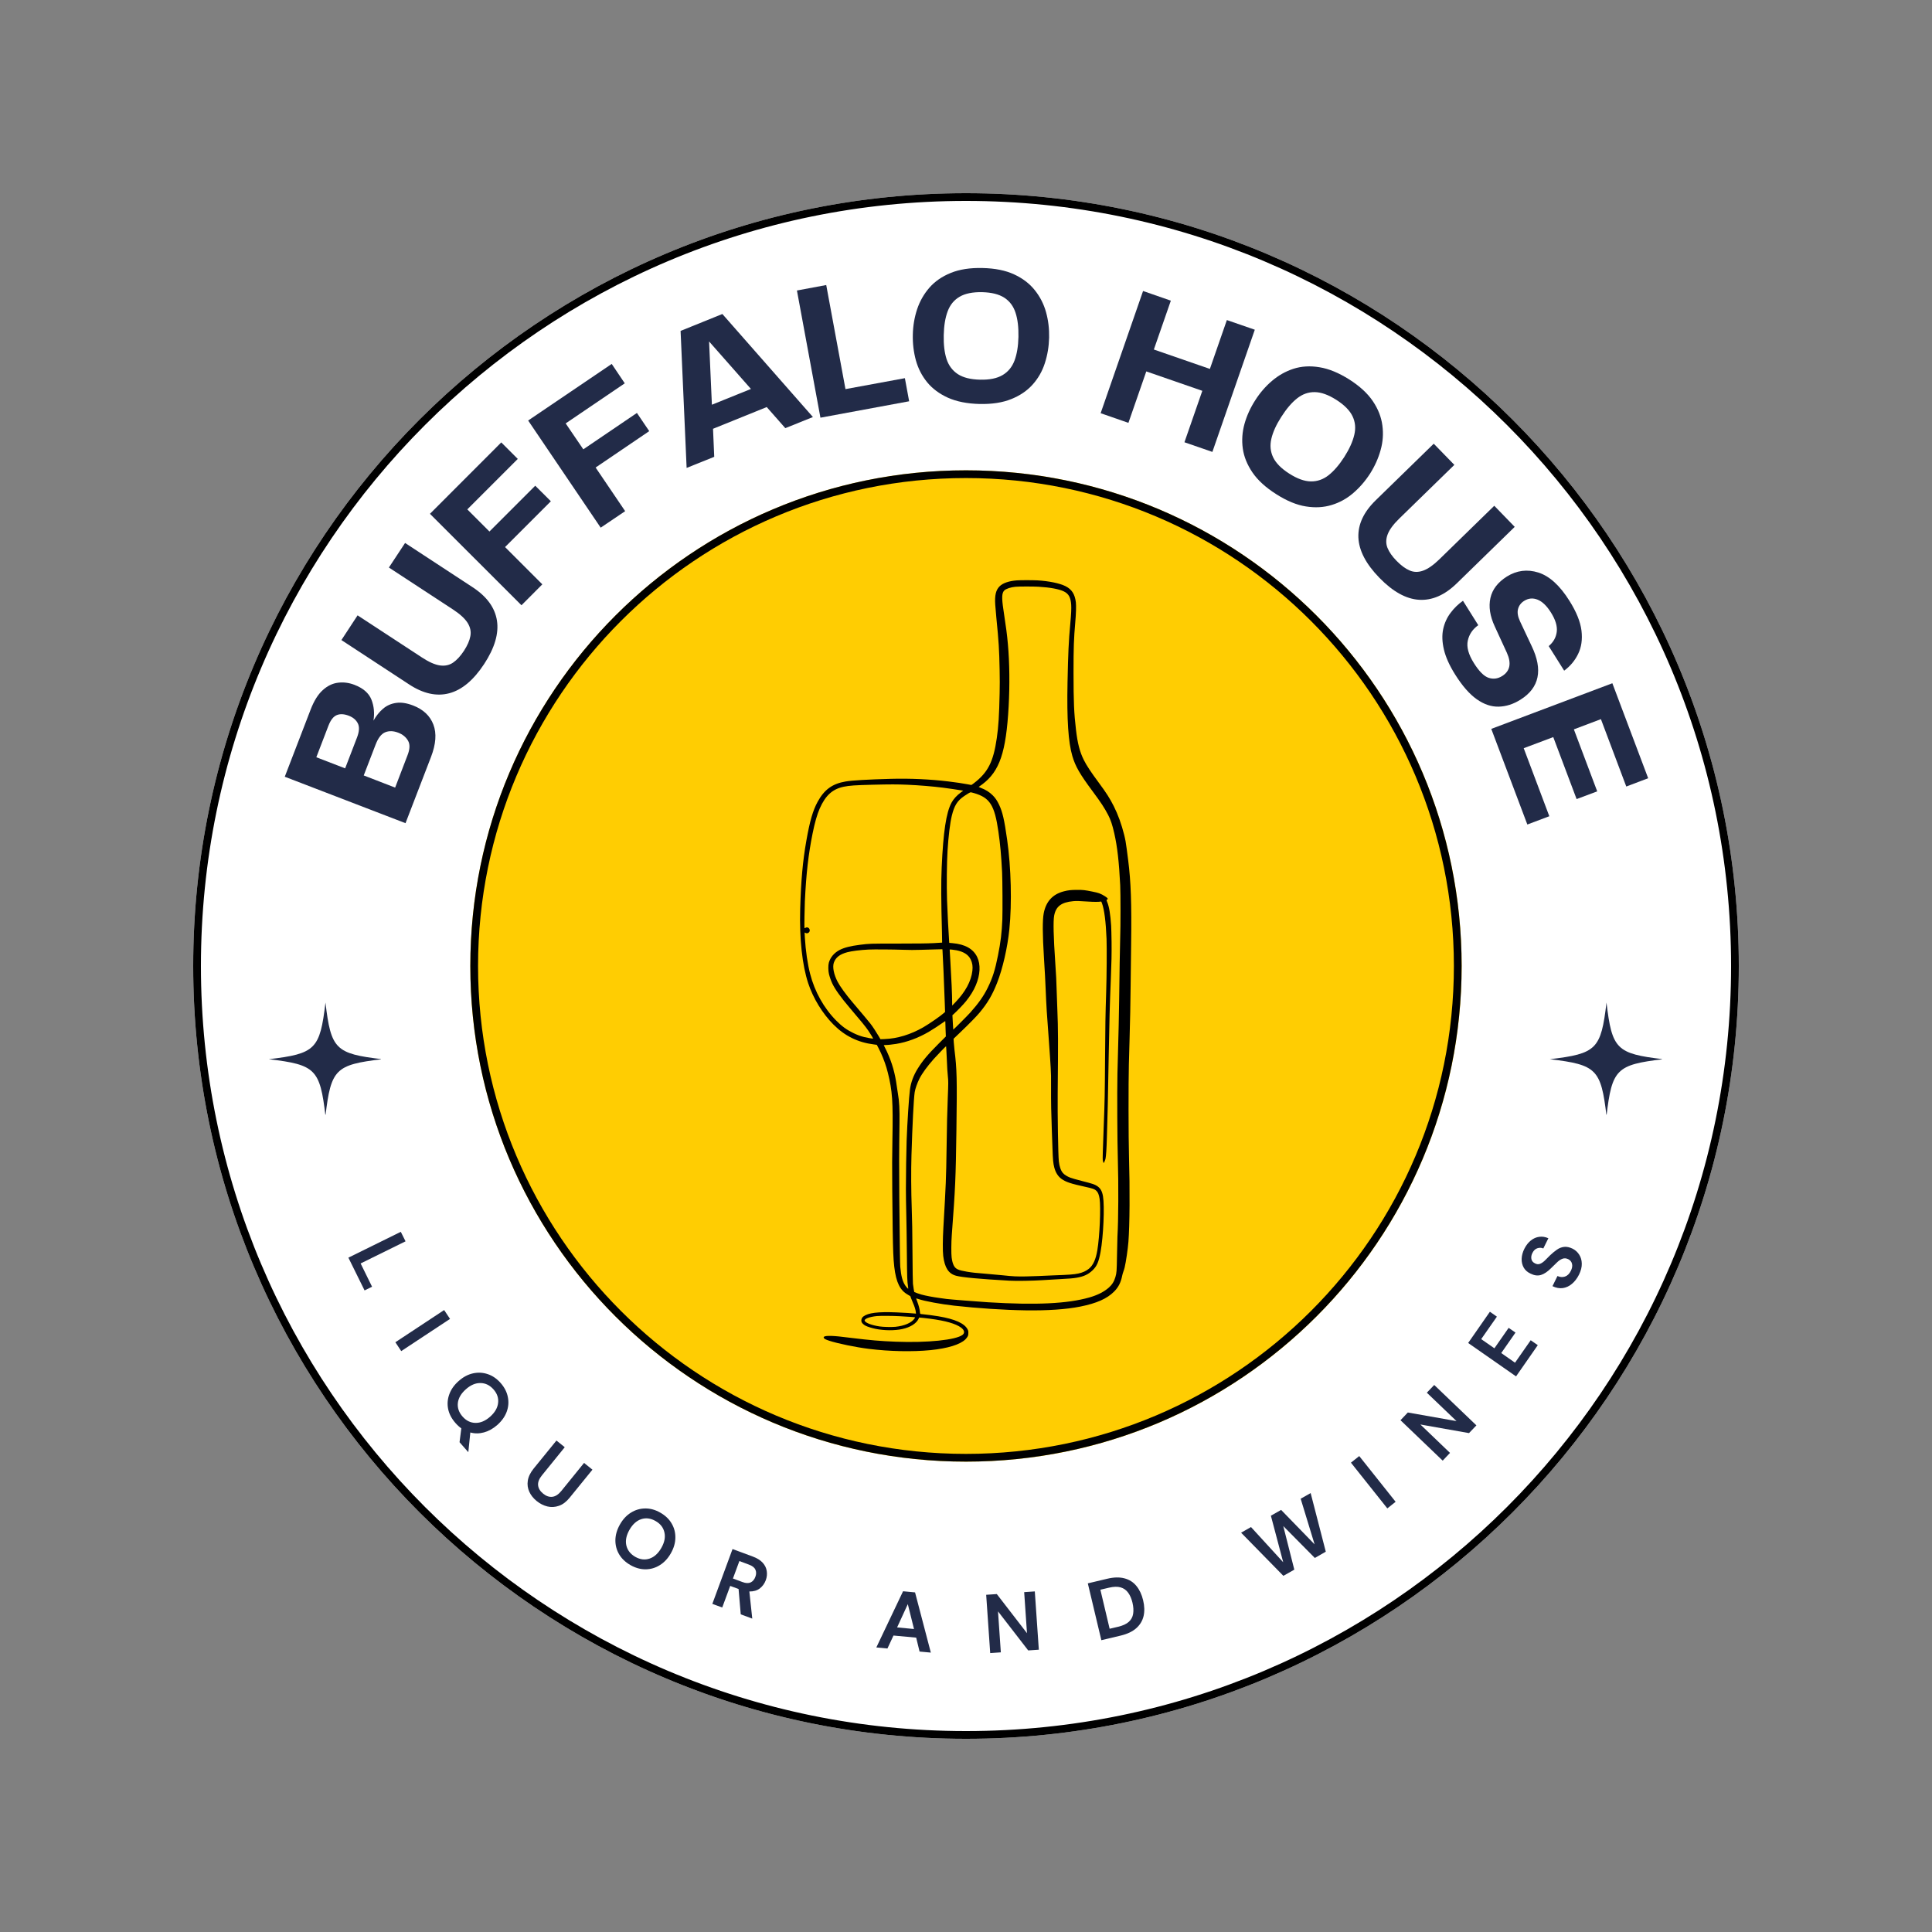
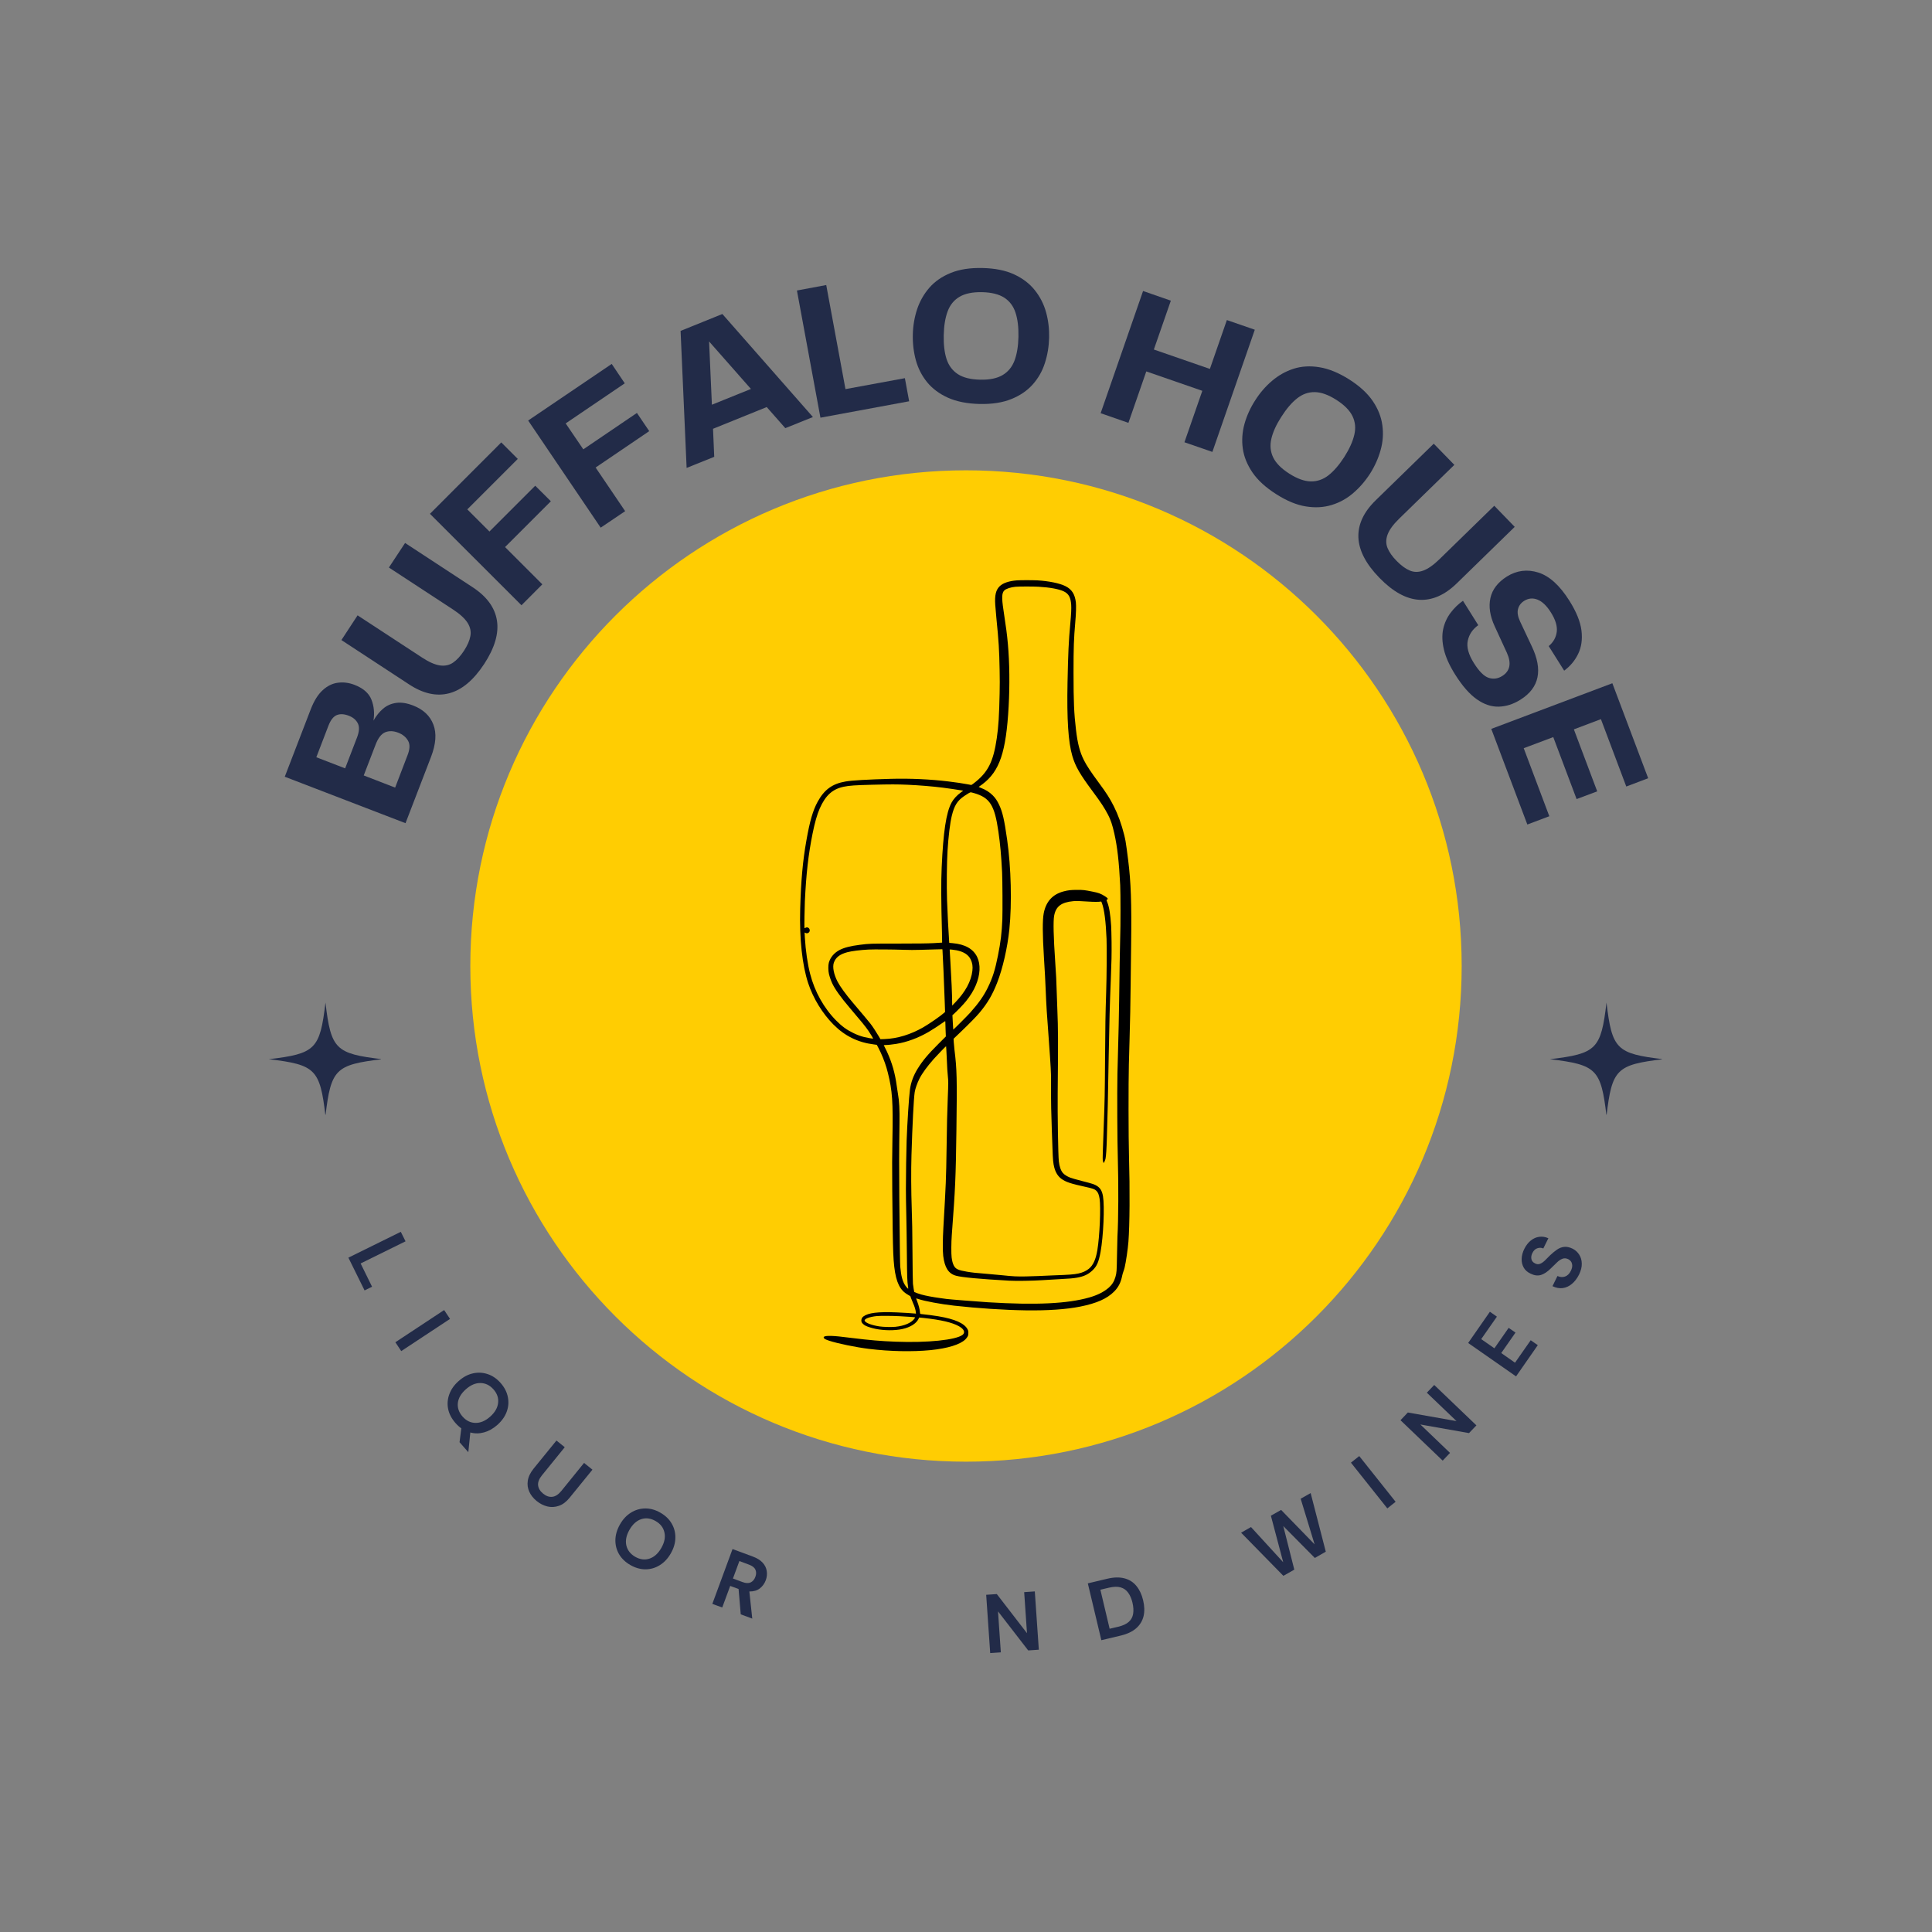
<svg xmlns="http://www.w3.org/2000/svg" version="1.0" preserveAspectRatio="xMidYMid meet" height="500" viewBox="0 0 375 375" zoomAndPan="magnify" width="500">
  <rect x="0" y="0" width="375" height="375" fill="#808080" stroke="none" />
  <defs>
    <g />
    <clipPath id="55b389d560">
-       <path clip-rule="nonzero" d="M 37.5 37.5 L 337.5 37.5 L 337.5 337.5 L 37.5 337.5 Z M 37.5 37.5" />
-     </clipPath>
+       </clipPath>
    <clipPath id="7db06dc75d">
      <path clip-rule="nonzero" d="M 187.5 37.5 C 104.656 37.5 37.5 104.656 37.5 187.5 C 37.5 270.344 104.656 337.5 187.5 337.5 C 270.344 337.5 337.5 270.344 337.5 187.5 C 337.5 104.656 270.344 37.5 187.5 37.5 Z M 187.5 37.5" />
    </clipPath>
    <clipPath id="170cd79847">
      <path clip-rule="nonzero" d="M 91.289 91.289 L 283.711 91.289 L 283.711 283.711 L 91.289 283.711 Z M 91.289 91.289" />
    </clipPath>
    <clipPath id="bfec5563b2">
      <path clip-rule="nonzero" d="M 187.5 91.289 C 134.363 91.289 91.289 134.363 91.289 187.5 C 91.289 240.637 134.363 283.711 187.5 283.711 C 240.637 283.711 283.711 240.637 283.711 187.5 C 283.711 134.363 240.637 91.289 187.5 91.289 Z M 187.5 91.289" />
    </clipPath>
    <clipPath id="6b2baab7e4">
      <path clip-rule="nonzero" d="M 91.289 91.289 L 283.699 91.289 L 283.699 283.699 L 91.289 283.699 Z M 91.289 91.289" />
    </clipPath>
    <clipPath id="f06e9cdd62">
      <path clip-rule="nonzero" d="M 187.496 91.289 C 134.363 91.289 91.289 134.363 91.289 187.496 C 91.289 240.629 134.363 283.699 187.496 283.699 C 240.629 283.699 283.699 240.629 283.699 187.496 C 283.699 134.363 240.629 91.289 187.496 91.289 Z M 187.496 91.289" />
    </clipPath>
    <clipPath id="44c801cc81">
      <path clip-rule="nonzero" d="M 52.18 194.598 L 73.93 194.598 L 73.93 216.348 L 52.18 216.348 Z M 52.18 194.598" />
    </clipPath>
    <clipPath id="72c2503277">
      <path clip-rule="nonzero" d="M 300.828 194.598 L 322.578 194.598 L 322.578 216.348 L 300.828 216.348 Z M 300.828 194.598" />
    </clipPath>
    <clipPath id="3135541fb5">
      <path clip-rule="nonzero" d="M 155.156 112.5 L 219.656 112.5 L 219.656 262.5 L 155.156 262.5 Z M 155.156 112.5" />
    </clipPath>
  </defs>
  <g clip-path="url(#55b389d560)">
    <g clip-path="url(#7db06dc75d)">
      <path fill-rule="nonzero" fill-opacity="1" d="M 37.5 37.5 L 337.5 37.5 L 337.5 337.5 L 37.5 337.5 Z M 37.5 37.5" fill="#ffffff" />
      <path stroke-miterlimit="4" stroke-opacity="1" stroke-width="4" stroke="#000000" d="M 200 0 C 89.542 0 -0 89.542 -0 200 C -0 310.458 89.542 400 200 400 C 310.458 400 400 310.458 400 200 C 400 89.542 310.458 0 200 0 Z M 200 0" stroke-linejoin="miter" fill="none" transform="matrix(0.75, 0, 0, 0.75, 37.5, 37.5)" stroke-linecap="butt" />
    </g>
  </g>
  <g clip-path="url(#170cd79847)">
    <g clip-path="url(#bfec5563b2)">
      <path fill-rule="nonzero" fill-opacity="1" d="M 91.289 91.289 L 283.711 91.289 L 283.711 283.711 L 91.289 283.711 Z M 91.289 91.289" fill="#ffcd02" />
    </g>
  </g>
  <g clip-path="url(#6b2baab7e4)">
    <g clip-path="url(#f06e9cdd62)">
-       <path stroke-miterlimit="4" stroke-opacity="1" stroke-width="4" stroke="#000000" d="M 128.274 -0.002 C 57.43 -0.002 -0.002 57.43 -0.002 128.274 C -0.002 199.117 57.43 256.544 128.274 256.544 C 199.117 256.544 256.544 199.117 256.544 128.274 C 256.544 57.43 199.117 -0.002 128.274 -0.002 Z M 128.274 -0.002" stroke-linejoin="miter" fill="none" transform="matrix(0.75, 0, 0, 0.75, 91.291, 91.291)" stroke-linecap="butt" />
-     </g>
+       </g>
  </g>
  <g clip-path="url(#44c801cc81)">
    <path fill-rule="nonzero" fill-opacity="1" d="M 63.172 194.598 C 62.102 203.652 61.234 204.52 52.18 205.59 C 52.199 205.594 52.219 205.594 52.238 205.598 C 61.238 206.664 62.105 207.551 63.172 216.582 C 64.246 207.531 65.113 206.66 74.164 205.59 C 65.113 204.52 64.246 203.652 63.172 194.598 Z M 63.172 194.598" fill="#222b48" />
  </g>
  <g clip-path="url(#72c2503277)">
    <path fill-rule="nonzero" fill-opacity="1" d="M 311.82 194.598 C 310.75 203.652 309.879 204.52 300.828 205.59 C 300.848 205.594 300.867 205.594 300.883 205.598 C 309.883 206.664 310.75 207.551 311.82 216.582 C 312.891 207.531 313.762 206.66 322.812 205.59 C 313.762 204.52 312.891 203.652 311.82 194.598 Z M 311.82 194.598" fill="#222b48" />
  </g>
  <g clip-path="url(#3135541fb5)">
    <path fill-rule="nonzero" fill-opacity="1" d="M 197.344 112.652 C 195.812 112.773 194.645 113.176 194.02 113.805 C 193.297 114.527 193.055 115.543 193.176 117.375 C 193.203 117.863 193.301 119 193.391 119.898 C 193.863 124.652 193.945 125.957 194.027 130.047 C 194.062 131.641 194.062 133.113 194.027 134.598 C 193.934 138.961 193.809 140.984 193.48 143.242 C 192.82 147.852 191.766 149.93 189.023 152.027 C 188.785 152.215 188.562 152.363 188.527 152.363 C 188.5 152.363 188.16 152.305 187.77 152.223 C 186.941 152.062 185.539 151.852 184.129 151.684 C 180.59 151.25 176.629 151.07 172.914 151.172 C 168.434 151.293 165.387 151.469 164.141 151.684 C 161.574 152.117 160.008 153.25 158.723 155.586 C 157.785 157.293 157.191 159.32 156.512 163.184 C 155.812 167.125 155.477 170.895 155.316 176.449 C 155.156 182.195 155.711 187.336 156.863 190.824 C 157.836 193.773 159.637 196.715 161.781 198.875 C 163.98 201.086 166.531 202.34 169.594 202.719 C 169.914 202.758 170.184 202.797 170.188 202.801 C 170.273 202.93 170.75 203.875 170.973 204.359 C 171.559 205.645 172.004 206.895 172.332 208.219 C 173.207 211.715 173.355 213.828 173.219 221.133 C 173.156 224.586 173.152 226.258 173.188 231.133 C 173.238 237.18 173.297 241.219 173.379 243.195 C 173.543 247.203 174.062 249.293 175.211 250.527 C 175.484 250.82 175.82 251.074 176.305 251.355 L 176.695 251.582 L 176.848 252.008 C 176.934 252.246 177.098 252.648 177.215 252.91 C 177.504 253.539 177.727 254.262 177.758 254.656 L 177.789 254.98 L 177.578 254.953 C 177.254 254.906 175.27 254.785 174.016 254.734 C 170.406 254.582 168.508 254.82 167.574 255.531 C 167.23 255.793 167.094 256.27 167.254 256.645 C 167.34 256.852 167.688 257.168 168.023 257.332 C 168.398 257.527 169.246 257.785 169.941 257.93 C 171.629 258.273 173.68 258.289 175.156 257.961 C 176.664 257.637 177.84 256.902 178.27 256.023 C 178.344 255.879 178.406 255.75 178.41 255.738 C 178.426 255.719 179.719 255.859 180.562 255.969 C 183.527 256.355 185.512 256.926 186.543 257.688 C 187.195 258.172 187.312 258.715 186.836 259.09 C 185.57 260.09 180.012 260.66 173.852 260.422 C 170.898 260.309 168.945 260.141 165.25 259.688 C 162.949 259.402 162.336 259.34 161.469 259.305 C 160.602 259.27 160.086 259.324 159.938 259.473 C 159.848 259.562 159.844 259.578 159.91 259.703 C 160.008 259.879 160.262 260.004 160.926 260.227 C 162.566 260.773 166.125 261.504 168.652 261.816 C 172.742 262.316 177.125 262.402 180.609 262.059 C 183.957 261.723 186.379 260.973 187.395 259.961 C 187.566 259.793 187.742 259.551 187.824 259.395 C 187.938 259.156 187.957 259.062 187.957 258.715 C 187.957 258.355 187.938 258.285 187.805 258.02 C 187.199 256.859 185.344 256.027 182.145 255.492 C 181.223 255.34 179.73 255.141 179.121 255.09 C 178.559 255.043 178.594 255.07 178.555 254.625 C 178.512 254.117 178.309 253.332 178.039 252.637 C 177.918 252.324 177.82 252.051 177.82 252.035 C 177.82 252.008 178.004 252.059 178.234 252.133 C 179.441 252.551 182.625 253.141 185.191 253.426 C 189.758 253.938 194.906 254.273 199.086 254.336 C 203.309 254.398 206.922 254.152 209.625 253.617 C 212.836 252.98 214.863 252.086 216.254 250.688 C 217.094 249.844 217.555 248.934 217.828 247.562 C 217.871 247.352 217.969 247.023 218.039 246.836 C 218.117 246.648 218.23 246.273 218.297 246.004 C 218.547 244.949 218.918 242.43 219.027 241.016 C 219.277 237.77 219.324 230.82 219.137 224.449 C 219.031 220.895 219.02 210.062 219.113 206.605 C 219.145 205.379 219.203 203.281 219.242 201.938 C 219.371 197.309 219.406 195.504 219.453 191.418 C 219.477 189.16 219.523 185.484 219.551 183.242 C 219.656 175.312 219.508 171.129 218.977 166.961 C 218.895 166.352 218.773 165.371 218.695 164.781 C 218.539 163.57 218.426 162.941 218.199 162.031 C 217.691 160.004 217 158.094 216.188 156.488 C 215.418 154.957 214.75 153.914 213.289 151.941 C 211.723 149.824 210.914 148.602 210.367 147.508 C 209.582 145.93 209.16 144.312 208.848 141.652 C 208.465 138.383 208.375 136.328 208.371 130.562 C 208.371 125.609 208.43 123.988 208.707 120.801 C 208.859 119.133 208.902 117.598 208.824 116.918 C 208.641 115.34 208.035 114.395 206.816 113.777 C 205.703 113.215 203.586 112.777 201.355 112.648 C 200.363 112.598 198.078 112.598 197.344 112.652 Z M 201.543 113.883 C 203.77 114.008 205.59 114.34 206.504 114.797 C 207.438 115.254 207.824 115.973 207.918 117.387 C 207.965 118.148 207.918 119.152 207.738 121.109 C 207.426 124.484 207.324 126.73 207.207 132.438 C 207.062 139.695 207.352 144.066 208.141 146.742 C 208.734 148.758 209.59 150.246 212.082 153.598 C 213.711 155.793 214.34 156.75 215.086 158.172 C 215.582 159.125 215.902 160.07 216.281 161.75 C 216.871 164.34 217.207 167.312 217.43 171.82 C 217.508 173.398 217.512 179.977 217.43 181.938 C 217.402 182.734 217.355 184.961 217.328 186.891 C 217.305 188.82 217.254 191.984 217.23 193.93 C 217.203 195.871 217.16 198.176 217.137 199.047 C 217.035 202.668 216.949 206 216.895 208.406 C 216.82 211.977 216.867 221.613 216.973 225.09 C 217.117 229.781 217.086 236.895 216.895 240.02 C 216.871 240.438 216.832 242.102 216.809 243.715 C 216.754 246.844 216.746 246.996 216.496 247.887 C 216.258 248.719 215.848 249.375 215.211 249.934 C 214.266 250.758 213.047 251.375 211.441 251.836 C 207.203 253.051 201.051 253.34 191.785 252.77 C 189.879 252.648 184.012 252.184 183.727 252.129 C 183.586 252.102 182.965 252.016 182.355 251.938 C 181.148 251.781 179.645 251.496 178.852 251.273 C 178.398 251.141 177.508 250.836 177.461 250.785 C 177.434 250.762 177.262 249.707 177.203 249.191 C 177.168 248.902 177.137 246.746 177.113 243.148 C 177.082 238.848 177.051 236.879 176.969 234.617 C 176.848 231.223 176.828 227.207 176.914 224.262 C 177.094 218.328 177.352 213.203 177.543 211.984 C 177.641 211.348 178.031 210.223 178.457 209.383 C 178.977 208.348 179.961 206.996 181.25 205.539 C 181.875 204.836 183.574 203.074 183.633 203.074 C 183.648 203.074 183.699 203.934 183.746 204.98 C 183.844 207.332 183.902 208.227 183.988 209.016 C 184.078 209.805 184.078 210.316 183.965 213.027 C 183.855 215.68 183.793 218.355 183.727 223.102 C 183.648 228.68 183.602 229.859 183.109 238.266 C 182.977 240.539 182.961 242.812 183.078 243.777 C 183.363 246.07 184.109 247.227 185.578 247.621 C 186.746 247.938 190.23 248.262 195.918 248.578 C 197.258 248.652 200.387 248.605 202.25 248.484 C 203.07 248.43 204.547 248.348 205.535 248.289 C 207.652 248.176 208.285 248.125 208.984 248.004 C 210.367 247.77 211.246 247.355 212.07 246.562 C 212.902 245.77 213.262 244.934 213.617 243.008 C 214.168 239.984 214.426 234.152 214.09 232.191 C 213.914 231.176 213.59 230.617 212.914 230.18 C 212.473 229.891 211.98 229.73 210.043 229.238 C 208.977 228.969 208.012 228.691 207.719 228.574 C 207.125 228.34 206.605 228.016 206.32 227.691 C 205.914 227.238 205.625 226.402 205.516 225.398 C 205.387 224.172 205.254 216.242 205.297 212.148 C 205.395 202.082 205.387 199.727 205.23 195.941 C 205.207 195.34 205.148 193.82 205.109 192.555 C 205.035 190.07 205.004 189.492 204.828 186.891 C 204.48 181.797 204.41 178.785 204.613 177.719 C 204.949 175.934 206 175.137 208.301 174.918 C 208.93 174.863 209.469 174.875 211.301 175 C 212.312 175.07 213.332 175.066 213.645 174.996 C 213.758 174.965 213.773 174.98 213.891 175.312 C 214.348 176.574 214.641 178.863 214.781 182.246 C 214.844 183.98 214.812 189.496 214.707 192.602 C 214.562 197.086 214.535 198.754 214.492 205.352 C 214.445 212.406 214.422 213.734 214.23 218.668 C 214.051 223.375 214.008 224.875 214.043 225.16 C 214.074 225.422 214.18 225.73 214.23 225.73 C 214.289 225.73 214.539 225.129 214.586 224.875 C 214.695 224.293 214.781 223.027 214.844 220.848 C 215.008 215.578 215.035 214.402 215.199 204.875 C 215.312 198.422 215.414 194.691 215.602 190.258 C 215.742 186.891 215.781 185.113 215.754 182.793 C 215.738 181.504 215.699 180.105 215.672 179.688 C 215.527 177.449 215.281 175.965 214.91 175.094 C 214.746 174.688 214.746 174.668 214.895 174.602 C 215.137 174.488 215.031 174.328 214.469 173.961 C 213.688 173.465 213.238 173.293 212.035 173.059 C 210.527 172.754 210.215 172.719 209.059 172.727 C 207.914 172.727 207.363 172.785 206.508 173.004 C 204.328 173.559 203.027 174.973 202.586 177.266 C 202.332 178.586 202.348 181.359 202.633 185.941 C 202.836 189.215 202.867 189.762 202.961 192.008 C 203.094 195.219 203.195 196.906 203.574 201.844 C 203.676 203.184 203.781 204.66 203.805 205.113 C 203.836 205.57 203.895 206.531 203.938 207.246 C 204.008 208.293 204.02 209.059 204.008 211.156 C 203.992 213.785 204.039 216.246 204.164 219.547 C 204.203 220.535 204.254 222.02 204.285 222.84 C 204.359 225.105 204.422 225.797 204.637 226.621 C 204.898 227.605 205.371 228.348 206.055 228.836 C 206.887 229.43 207.879 229.762 210.617 230.355 C 212.129 230.684 212.465 230.801 212.805 231.129 C 213.121 231.426 213.309 231.895 213.43 232.672 C 213.688 234.359 213.441 240.004 212.996 242.648 C 212.695 244.465 212.18 245.59 211.348 246.266 C 210.785 246.719 210.152 247.004 209.293 247.191 C 208.434 247.375 207.512 247.441 204.309 247.555 C 203.164 247.598 201.898 247.648 201.496 247.68 C 201.094 247.703 200.031 247.734 199.133 247.754 C 197.328 247.781 196.676 247.754 194.605 247.531 C 193.887 247.457 192.484 247.328 191.488 247.246 C 189.398 247.082 188.711 247.008 187.707 246.84 C 185.984 246.555 185.477 246.312 185.129 245.637 C 184.922 245.219 184.801 244.75 184.711 244.066 C 184.621 243.363 184.633 241.129 184.738 239.781 C 185.434 230.461 185.512 228.734 185.641 219.285 C 185.777 209.352 185.734 207.512 185.262 203.762 C 185.203 203.266 185.141 202.582 185.121 202.242 L 185.09 201.621 L 186.43 200.34 C 188.113 198.73 189.527 197.289 190.113 196.582 C 191.691 194.691 192.586 193.172 193.527 190.797 C 194.621 188.02 195.555 183.941 195.918 180.359 C 196.426 175.336 196.254 168.375 195.488 163.004 C 194.938 159.098 194.59 157.609 193.934 156.219 C 193.551 155.406 193.191 154.875 192.688 154.375 C 192.055 153.738 191.273 153.254 190.332 152.906 C 190.129 152.828 189.965 152.758 189.965 152.742 C 189.965 152.73 190.023 152.684 190.098 152.641 C 190.168 152.598 190.43 152.414 190.676 152.227 C 194.035 149.695 195.281 146.008 195.777 137.129 C 196.004 133.008 195.957 128.66 195.633 125.043 C 195.465 123.172 195.301 121.898 194.766 118.371 C 194.406 116.004 194.449 115.082 194.941 114.602 C 195.285 114.27 196.176 113.977 197.102 113.891 C 197.742 113.828 200.512 113.824 201.543 113.883 Z M 176.168 152.32 C 178.414 152.418 181.094 152.641 183.043 152.891 C 184.152 153.031 186.043 153.312 186.629 153.418 L 186.961 153.477 L 186.547 153.777 C 185.711 154.387 185.078 155.074 184.676 155.824 C 183.652 157.738 183.086 161.469 182.781 168.336 C 182.648 171.219 182.668 174.902 182.836 181.027 C 182.863 182.082 182.875 182.949 182.867 182.961 C 182.852 182.973 182.102 183.02 181.195 183.062 C 179.887 183.125 178.465 183.141 174.301 183.148 C 168.762 183.148 168.816 183.148 166.922 183.383 C 165.074 183.617 163.871 183.926 162.98 184.383 C 161.91 184.938 161.168 185.816 160.875 186.867 C 160.738 187.34 160.75 188.449 160.898 189.047 C 161.043 189.641 161.289 190.34 161.535 190.867 C 162.055 191.98 163.172 193.551 164.867 195.539 C 167.156 198.223 168.016 199.281 168.539 200.047 C 169.02 200.754 169.512 201.578 169.461 201.598 C 169.387 201.621 168.238 201.422 167.754 201.297 C 167.031 201.113 166.367 200.867 165.652 200.52 C 164.348 199.891 163.434 199.227 162.32 198.105 C 159.934 195.703 158.133 192.484 157.246 189.031 C 156.754 187.133 156.375 184.535 156.223 182 C 156.156 180.891 156.152 180.965 156.285 181.047 C 156.547 181.219 156.852 181.172 157.047 180.938 C 157.273 180.668 157.176 180.219 156.859 180.066 C 156.66 179.973 156.566 179.977 156.352 180.086 C 156.191 180.164 156.168 180.172 156.145 180.105 C 156.105 180.004 156.164 176.125 156.223 174.926 C 156.488 169.488 156.898 165.898 157.719 161.801 C 158.145 159.676 158.598 158.09 159.105 156.934 C 160.234 154.383 161.586 153.156 163.777 152.703 C 164.84 152.477 166.023 152.398 169.336 152.316 C 172.93 152.23 174.055 152.23 176.168 152.32 Z M 189.039 153.934 C 192.133 154.824 193.051 156.266 193.789 161.418 C 194.148 163.918 194.328 165.867 194.508 169.332 C 194.582 170.859 194.613 176.918 194.555 178.43 C 194.445 181.074 194.238 182.797 193.699 185.492 C 193.137 188.305 192.668 189.785 191.715 191.727 C 190.926 193.332 189.922 194.758 188.332 196.535 C 187.781 197.152 185.059 199.875 185.027 199.844 C 185.016 199.836 184.984 199.387 184.961 198.859 C 184.934 198.324 184.898 197.695 184.887 197.469 L 184.863 197.051 L 185.137 196.809 C 185.781 196.227 187.055 194.902 187.504 194.332 C 188.363 193.262 188.973 192.266 189.406 191.238 C 190.273 189.195 190.363 187.207 189.668 185.754 C 188.902 184.172 187.328 183.285 184.898 183.066 L 184.25 183.008 L 184.223 182.672 C 184.125 181.445 183.883 176.719 183.82 174.711 C 183.73 171.816 183.773 167.473 183.918 165.113 C 184.082 162.395 184.406 159.703 184.742 158.352 C 185.238 156.328 185.812 155.422 187.176 154.496 C 187.828 154.051 188.293 153.785 188.41 153.785 C 188.477 153.785 188.762 153.852 189.039 153.934 Z M 175.383 184.355 C 176.621 184.398 177.395 184.402 178.785 184.359 C 179.777 184.328 181.109 184.289 181.754 184.273 L 182.914 184.246 L 182.941 184.504 C 182.996 185.031 183.258 191.195 183.371 194.473 L 183.438 196.418 L 183.242 196.598 C 182.602 197.18 180.426 198.691 179.238 199.379 C 176.785 200.797 174.172 201.594 171.676 201.684 L 170.898 201.711 L 170.543 201.105 C 170.078 200.309 169.371 199.23 168.914 198.645 C 168.566 198.203 167.168 196.531 165.512 194.586 C 164.215 193.066 163.047 191.461 162.57 190.539 C 161.84 189.129 161.559 187.703 161.844 186.867 C 162.199 185.84 163 185.215 164.457 184.828 C 165.348 184.594 166.918 184.395 168.559 184.309 C 169.57 184.258 173.336 184.285 175.383 184.355 Z M 185.664 184.449 C 187.074 184.738 187.961 185.312 188.406 186.219 C 188.742 186.914 188.84 187.555 188.738 188.43 C 188.504 190.465 187.375 192.539 185.41 194.574 L 184.82 195.184 L 184.812 194.688 C 184.809 193.039 184.676 190.047 184.461 186.535 C 184.395 185.508 184.34 184.578 184.34 184.48 L 184.34 184.293 L 184.773 184.32 C 185.004 184.34 185.41 184.398 185.664 184.449 Z M 183.492 198.441 C 183.492 198.578 183.516 199.25 183.539 199.934 L 183.59 201.176 L 182.152 202.613 C 180.078 204.688 179.109 205.844 178.129 207.414 C 177.316 208.711 176.801 210.102 176.621 211.48 C 176.426 212.949 176.105 217.902 175.977 221.395 C 175.91 223.223 175.836 228.246 175.836 230.773 C 175.836 231.918 175.867 234.141 175.91 235.707 C 175.949 237.27 176 240.703 176.023 243.336 C 176.066 248.016 176.09 248.703 176.242 249.66 C 176.281 249.906 176.297 250.113 176.285 250.129 C 176.238 250.176 175.93 249.84 175.699 249.492 C 175.176 248.707 174.91 247.715 174.742 245.895 C 174.691 245.293 174.648 242.234 174.555 232.555 C 174.504 227.066 174.512 223.316 174.59 218.074 C 174.629 215.328 174.547 213.719 174.281 212.246 C 174.23 211.957 174.129 211.312 174.062 210.805 C 173.738 208.352 173.152 206.289 172.164 204.141 C 171.992 203.777 171.785 203.348 171.695 203.184 C 171.605 203.023 171.535 202.883 171.535 202.867 C 171.535 202.852 171.656 202.84 171.809 202.84 C 172.285 202.84 173.195 202.742 173.945 202.621 C 176.07 202.27 178.219 201.473 180.262 200.285 C 180.926 199.902 182.445 198.91 183.09 198.441 C 183.273 198.309 183.434 198.199 183.457 198.195 C 183.477 198.195 183.492 198.309 183.492 198.441 Z M 174.598 255.473 C 176.355 255.57 177.574 255.66 177.613 255.695 C 177.625 255.711 177.574 255.816 177.5 255.93 C 176.926 256.758 175.547 257.355 173.785 257.535 C 173.059 257.605 171.449 257.57 170.73 257.461 C 169.238 257.238 168.066 256.801 167.844 256.383 C 167.652 256.02 168.719 255.594 170.188 255.449 C 170.902 255.383 173.172 255.395 174.598 255.473 Z M 174.598 255.473" fill="#000000" />
  </g>
  <g fill-opacity="1" fill="#222b48">
    <g transform="translate(77.929, 161.826)">
      <g>
        <path d="M -5.438 -21.953 C -4.914 -22.879 -4.297 -23.648 -3.578 -24.266 C -2.859 -24.879 -2.016 -25.254 -1.047 -25.391 C -0.086 -25.535 1.008 -25.367 2.25 -24.891 C 4.227 -24.129 5.539 -22.895 6.188 -21.188 C 6.844 -19.488 6.688 -17.383 5.719 -14.875 L 0.781 -2.047 L -22.656 -11.062 L -17.625 -24.125 C -16.977 -25.801 -16.195 -27.051 -15.281 -27.875 C -14.363 -28.707 -13.375 -29.188 -12.312 -29.312 C -11.258 -29.445 -10.203 -29.312 -9.141 -28.906 C -7.43 -28.25 -6.328 -27.285 -5.828 -26.016 C -5.336 -24.754 -5.207 -23.398 -5.438 -21.953 Z M -14.172 -20.984 L -16.531 -14.844 L -10.938 -12.688 L -8.641 -18.656 C -8.191 -19.82 -8.133 -20.738 -8.469 -21.406 C -8.801 -22.082 -9.391 -22.582 -10.234 -22.906 C -11.129 -23.25 -11.898 -23.289 -12.547 -23.031 C -13.203 -22.77 -13.742 -22.086 -14.172 -20.984 Z M 1.172 -15.234 C 1.641 -16.43 1.672 -17.375 1.266 -18.062 C 0.867 -18.758 0.238 -19.273 -0.625 -19.609 C -1.57 -19.973 -2.422 -20 -3.172 -19.688 C -3.922 -19.375 -4.539 -18.57 -5.031 -17.281 L -7.328 -11.312 L -1.234 -8.953 Z M 1.172 -15.234" />
      </g>
    </g>
  </g>
  <g fill-opacity="1" fill="#222b48">
    <g transform="translate(86.127, 139.735)">
      <g>
        <path d="M -6.719 -6.891 L -19.859 -15.5 L -16.719 -20.297 L -4.234 -12.125 C -2.891 -11.238 -1.727 -10.723 -0.75 -10.578 C 0.219 -10.441 1.066 -10.617 1.797 -11.109 C 2.535 -11.609 3.242 -12.375 3.922 -13.406 C 4.598 -14.445 5.016 -15.398 5.172 -16.266 C 5.336 -17.141 5.16 -17.992 4.641 -18.828 C 4.117 -19.66 3.188 -20.52 1.844 -21.406 L -10.641 -29.578 L -7.5 -34.344 L 5.641 -25.734 C 8.367 -23.941 9.93 -21.797 10.328 -19.297 C 10.723 -16.797 9.895 -13.977 7.844 -10.844 C 5.781 -7.707 3.52 -5.816 1.062 -5.172 C -1.395 -4.523 -3.988 -5.098 -6.719 -6.891 Z M -6.719 -6.891" />
      </g>
    </g>
  </g>
  <g fill-opacity="1" fill="#222b48">
    <g transform="translate(99.672, 119.028)">
      <g>
        <path d="M 0.828 -29.953 L -8.969 -20.156 L -4.672 -15.859 L 4.219 -24.75 L 7.25 -21.734 L -1.641 -12.844 L 5.594 -5.609 L 1.547 -1.547 L -16.219 -19.297 L -2.375 -33.156 Z M 0.828 -29.953" />
      </g>
    </g>
  </g>
  <g fill-opacity="1" fill="#222b48">
    <g transform="translate(114.781, 103.653)">
      <g>
        <path d="M 6.484 -29.25 L -4.984 -21.469 L -1.562 -16.438 L 8.844 -23.5 L 11.234 -19.969 L 0.828 -12.906 L 6.562 -4.438 L 1.812 -1.234 L -12.266 -22.031 L 3.953 -33.016 Z M 6.484 -29.25" />
      </g>
    </g>
  </g>
  <g fill-opacity="1" fill="#222b48">
    <g transform="translate(132.226, 91.245)">
      <g>
        <path d="M 20.203 -8.141 L 16.594 -12.234 L 6.172 -8.016 L 6.406 -2.578 L 1.047 -0.422 L -0.125 -27.016 L 7.984 -30.297 L 25.562 -10.297 Z M 5.953 -12.688 L 13.531 -15.75 L 5.406 -24.969 Z M 5.953 -12.688" />
      </g>
    </g>
  </g>
  <g fill-opacity="1" fill="#222b48">
    <g transform="translate(157.09, 81.465)">
      <g>
        <path d="M 7.016 -5.938 L 18.547 -8.062 L 19.375 -3.578 L 2.156 -0.391 L -2.406 -25.078 L 3.281 -26.141 Z M 7.016 -5.938" />
      </g>
    </g>
  </g>
  <g fill-opacity="1" fill="#222b48">
    <g transform="translate(175.195, 77.429)">
      <g>
        <path d="M 14.938 0.984 C 12.52 0.922 10.473 0.516 8.797 -0.234 C 7.129 -0.992 5.785 -1.992 4.766 -3.234 C 3.754 -4.473 3.023 -5.891 2.578 -7.484 C 2.141 -9.086 1.941 -10.758 1.984 -12.5 C 2.023 -14.207 2.301 -15.836 2.812 -17.391 C 3.332 -18.953 4.125 -20.348 5.188 -21.578 C 6.258 -22.805 7.645 -23.766 9.344 -24.453 C 11.051 -25.148 13.113 -25.469 15.531 -25.406 C 17.945 -25.352 19.984 -24.941 21.641 -24.172 C 23.297 -23.41 24.633 -22.391 25.656 -21.109 C 26.676 -19.836 27.406 -18.41 27.844 -16.828 C 28.281 -15.242 28.477 -13.598 28.438 -11.891 C 28.395 -10.148 28.117 -8.5 27.609 -6.938 C 27.109 -5.375 26.316 -3.988 25.234 -2.781 C 24.16 -1.582 22.781 -0.645 21.094 0.031 C 19.406 0.719 17.352 1.035 14.938 0.984 Z M 7.984 -12.359 C 7.941 -10.547 8.125 -9.004 8.531 -7.734 C 8.945 -6.473 9.676 -5.5 10.719 -4.812 C 11.758 -4.133 13.203 -3.773 15.047 -3.734 C 16.879 -3.691 18.332 -3.988 19.406 -4.625 C 20.477 -5.258 21.25 -6.195 21.719 -7.438 C 22.188 -8.688 22.441 -10.219 22.484 -12.031 C 22.523 -13.895 22.336 -15.457 21.922 -16.719 C 21.516 -17.988 20.789 -18.961 19.75 -19.641 C 18.707 -20.316 17.27 -20.676 15.438 -20.719 C 13.594 -20.758 12.133 -20.461 11.062 -19.828 C 9.988 -19.203 9.219 -18.266 8.75 -17.016 C 8.281 -15.773 8.023 -14.223 7.984 -12.359 Z M 7.984 -12.359" />
      </g>
    </g>
  </g>
  <g fill-opacity="1" fill="#222b48">
    <g transform="translate(203.418, 78.757)">
      <g />
    </g>
  </g>
  <g fill-opacity="1" fill="#222b48">
    <g transform="translate(211.572, 79.483)">
      <g>
        <path d="M 26.562 -17.359 L 31.984 -15.484 L 23.75 8.234 L 18.328 6.359 L 21.797 -3.625 L 10.922 -7.391 L 7.453 2.594 L 2.062 0.719 L 10.297 -23 L 15.688 -21.125 L 12.391 -11.641 L 23.266 -7.875 Z M 26.562 -17.359" />
      </g>
    </g>
  </g>
  <g fill-opacity="1" fill="#222b48">
    <g transform="translate(235.459, 87.345)">
      <g>
        <path d="M 12.266 8.578 C 10.223 7.285 8.68 5.879 7.641 4.359 C 6.609 2.836 5.984 1.285 5.766 -0.297 C 5.547 -1.879 5.656 -3.469 6.094 -5.062 C 6.539 -6.656 7.234 -8.18 8.172 -9.641 C 9.086 -11.086 10.172 -12.344 11.422 -13.406 C 12.672 -14.477 14.066 -15.266 15.609 -15.766 C 17.16 -16.266 18.844 -16.363 20.656 -16.062 C 22.469 -15.77 24.395 -14.977 26.438 -13.688 C 28.477 -12.383 30.004 -10.977 31.016 -9.469 C 32.035 -7.957 32.648 -6.391 32.859 -4.766 C 33.078 -3.148 32.961 -1.555 32.516 0.016 C 32.078 1.598 31.398 3.113 30.484 4.562 C 29.547 6.02 28.453 7.285 27.203 8.359 C 25.961 9.43 24.566 10.203 23.016 10.672 C 21.473 11.148 19.805 11.242 18.016 10.953 C 16.223 10.672 14.305 9.879 12.266 8.578 Z M 13.234 -6.422 C 12.254 -4.898 11.613 -3.488 11.312 -2.188 C 11.008 -0.895 11.125 0.305 11.656 1.422 C 12.195 2.547 13.242 3.602 14.797 4.594 C 16.348 5.582 17.742 6.082 18.984 6.094 C 20.234 6.113 21.379 5.711 22.422 4.891 C 23.461 4.066 24.473 2.895 25.453 1.375 C 26.453 -0.195 27.102 -1.633 27.406 -2.938 C 27.719 -4.238 27.602 -5.445 27.062 -6.562 C 26.52 -7.688 25.473 -8.742 23.922 -9.734 C 22.367 -10.723 20.973 -11.223 19.734 -11.234 C 18.492 -11.254 17.348 -10.848 16.297 -10.016 C 15.254 -9.191 14.234 -7.992 13.234 -6.422 Z M 13.234 -6.422" />
      </g>
    </g>
  </g>
  <g fill-opacity="1" fill="#222b48">
    <g transform="translate(258.85, 102.169)">
      <g>
        <path d="M 8.188 -5.078 L 19.438 -16.047 L 23.438 -11.938 L 12.75 -1.516 C 11.602 -0.398 10.852 0.613 10.5 1.531 C 10.145 2.457 10.129 3.332 10.453 4.156 C 10.785 4.988 11.383 5.844 12.25 6.719 C 13.113 7.602 13.953 8.219 14.766 8.562 C 15.578 8.914 16.445 8.926 17.375 8.594 C 18.312 8.258 19.352 7.535 20.5 6.422 L 31.188 -4 L 35.156 0.094 L 23.906 11.062 C 21.562 13.344 19.125 14.406 16.594 14.25 C 14.07 14.094 11.504 12.672 8.891 9.984 C 6.273 7.297 4.914 4.68 4.812 2.141 C 4.719 -0.391 5.844 -2.797 8.188 -5.078 Z M 8.188 -5.078" />
      </g>
    </g>
  </g>
  <g fill-opacity="1" fill="#222b48">
    <g transform="translate(276.182, 119.753)">
      <g>
        <path d="M 7.781 -3.141 L 10.75 1.594 C 9.664 2.363 8.988 3.359 8.719 4.578 C 8.445 5.805 8.836 7.258 9.891 8.938 C 10.91 10.562 11.867 11.52 12.766 11.812 C 13.672 12.113 14.551 11.992 15.406 11.453 C 16.926 10.492 17.223 8.988 16.297 6.938 L 13.953 1.844 C 13.016 -0.176 12.734 -2.02 13.109 -3.688 C 13.484 -5.352 14.547 -6.738 16.297 -7.844 C 18.211 -9.039 20.25 -9.301 22.406 -8.625 C 24.562 -7.945 26.578 -6.113 28.453 -3.125 C 29.797 -0.988 30.57 0.93 30.781 2.641 C 30.988 4.359 30.773 5.863 30.141 7.156 C 29.516 8.457 28.609 9.547 27.422 10.422 L 24.422 5.656 C 25.328 4.895 25.848 3.969 25.984 2.875 C 26.117 1.789 25.742 0.547 24.859 -0.859 C 24.047 -2.16 23.18 -2.992 22.266 -3.359 C 21.359 -3.723 20.488 -3.645 19.656 -3.125 C 19.039 -2.738 18.645 -2.211 18.469 -1.547 C 18.289 -0.879 18.422 -0.078 18.859 0.859 L 21.109 5.641 C 23.336 10.273 22.617 13.742 18.953 16.047 C 17.566 16.922 16.156 17.375 14.719 17.406 C 13.289 17.445 11.867 16.969 10.453 15.969 C 9.035 14.969 7.633 13.363 6.25 11.156 C 5.145 9.395 4.422 7.781 4.078 6.312 C 3.734 4.852 3.688 3.535 3.938 2.359 C 4.195 1.18 4.672 0.133 5.359 -0.781 C 6.047 -1.707 6.852 -2.492 7.781 -3.141 Z M 7.781 -3.141" />
      </g>
    </g>
  </g>
  <g fill-opacity="1" fill="#222b48">
    <g transform="translate(288.69, 139.429)">
      <g>
        <path d="M 7.062 5.797 L 12.031 19 L 7.766 20.609 L 0.766 2.047 L 24.266 -6.812 L 31.219 11.625 L 26.969 13.234 L 22.047 0.156 L 16.797 2.141 L 21.328 14.172 L 17.328 15.672 L 12.797 3.641 Z M 7.062 5.797" />
      </g>
    </g>
  </g>
  <g fill-opacity="1" fill="#222b48">
    <g transform="translate(67.138, 243.111)">
      <g>
        <path d="M 0.484 1 L 10.656 -4.016 L 11.578 -2.172 L 2.859 2.125 L 5.078 6.641 L 3.625 7.359 Z M 0.484 1" />
      </g>
    </g>
  </g>
  <g fill-opacity="1" fill="#222b48">
    <g transform="translate(76.13, 259.608)">
      <g>
        <path d="M 0.609 0.922 L 10.078 -5.328 L 11.219 -3.609 L 1.75 2.641 Z M 0.609 0.922" />
      </g>
    </g>
  </g>
  <g fill-opacity="1" fill="#222b48">
    <g transform="translate(84.291, 271.26)">
      <g>
        <path d="M 4.109 4.938 C 3.359 4.082 2.883 3.172 2.688 2.203 C 2.5 1.242 2.578 0.297 2.922 -0.641 C 3.266 -1.586 3.867 -2.441 4.734 -3.203 C 5.598 -3.973 6.52 -4.469 7.5 -4.688 C 8.477 -4.906 9.43 -4.859 10.359 -4.547 C 11.297 -4.242 12.141 -3.664 12.891 -2.812 C 13.629 -1.969 14.094 -1.062 14.281 -0.094 C 14.477 0.863 14.406 1.812 14.062 2.75 C 13.719 3.688 13.113 4.539 12.25 5.312 C 11.438 6.031 10.57 6.516 9.656 6.766 C 8.738 7.016 7.852 7.02 7 6.781 L 6.609 10.609 L 4.906 8.672 L 5.25 5.984 C 4.844 5.691 4.461 5.344 4.109 4.938 Z M 5.5 3.703 C 6.207 4.504 7.039 4.91 8 4.922 C 8.969 4.941 9.914 4.539 10.844 3.719 C 11.77 2.895 12.285 2.004 12.391 1.047 C 12.504 0.098 12.207 -0.773 11.5 -1.578 C 10.781 -2.391 9.938 -2.801 8.969 -2.812 C 8.008 -2.832 7.066 -2.43 6.141 -1.609 C 5.211 -0.785 4.691 0.098 4.578 1.047 C 4.473 2.004 4.781 2.891 5.5 3.703 Z M 5.5 3.703" />
      </g>
    </g>
  </g>
  <g fill-opacity="1" fill="#222b48">
    <g transform="translate(100.054, 287.763)">
      <g>
        <path d="M 4.125 3.594 C 3.477 3.07 3 2.473 2.688 1.797 C 2.375 1.117 2.273 0.398 2.391 -0.359 C 2.504 -1.129 2.883 -1.914 3.531 -2.719 L 7.953 -8.156 L 9.562 -6.859 L 5.141 -1.406 C 4.578 -0.719 4.328 -0.07 4.391 0.531 C 4.453 1.133 4.781 1.676 5.375 2.156 C 5.945 2.625 6.535 2.828 7.141 2.766 C 7.742 2.703 8.328 2.328 8.891 1.641 L 13.312 -3.812 L 14.938 -2.5 L 10.516 2.938 C 9.867 3.738 9.172 4.266 8.422 4.516 C 7.68 4.773 6.941 4.816 6.203 4.641 C 5.461 4.461 4.77 4.113 4.125 3.594 Z M 4.125 3.594" />
      </g>
    </g>
  </g>
  <g fill-opacity="1" fill="#222b48">
    <g transform="translate(116.899, 300.463)">
      <g>
        <path d="M 5.484 3.328 C 4.504 2.766 3.766 2.062 3.266 1.219 C 2.773 0.375 2.535 -0.547 2.547 -1.547 C 2.566 -2.555 2.863 -3.566 3.438 -4.578 C 4.008 -5.578 4.719 -6.336 5.562 -6.859 C 6.414 -7.391 7.332 -7.66 8.312 -7.672 C 9.301 -7.691 10.285 -7.422 11.266 -6.859 C 12.242 -6.305 12.977 -5.602 13.469 -4.75 C 13.969 -3.906 14.207 -2.977 14.188 -1.969 C 14.176 -0.969 13.883 0.031 13.312 1.031 C 12.738 2.039 12.023 2.805 11.172 3.328 C 10.328 3.859 9.41 4.129 8.422 4.141 C 7.441 4.148 6.461 3.879 5.484 3.328 Z M 6.406 1.719 C 7.344 2.25 8.266 2.363 9.172 2.062 C 10.086 1.758 10.852 1.066 11.469 -0.016 C 12.082 -1.086 12.281 -2.094 12.062 -3.031 C 11.852 -3.969 11.281 -4.703 10.344 -5.234 C 9.406 -5.773 8.477 -5.895 7.562 -5.594 C 6.656 -5.289 5.895 -4.602 5.281 -3.531 C 4.664 -2.445 4.461 -1.438 4.672 -0.5 C 4.891 0.438 5.469 1.176 6.406 1.719 Z M 6.406 1.719" />
      </g>
    </g>
  </g>
  <g fill-opacity="1" fill="#222b48">
    <g transform="translate(137.216, 310.921)">
      <g>
        <path d="M 1.047 0.391 L 4.969 -10.25 L 8.859 -8.812 C 9.711 -8.5 10.363 -8.098 10.812 -7.609 C 11.258 -7.117 11.523 -6.578 11.609 -5.984 C 11.703 -5.391 11.641 -4.797 11.422 -4.203 C 11.18 -3.555 10.797 -3.023 10.266 -2.609 C 9.734 -2.203 9.055 -2.004 8.234 -2.016 L 8.797 3.25 L 6.562 2.422 L 6.141 -2.5 L 4.516 -3.094 L 2.969 1.094 Z M 5.047 -4.531 L 6.906 -3.844 C 7.551 -3.602 8.082 -3.582 8.5 -3.781 C 8.914 -3.988 9.219 -4.352 9.406 -4.875 C 9.594 -5.383 9.594 -5.844 9.406 -6.25 C 9.227 -6.664 8.805 -6.992 8.141 -7.234 L 6.297 -7.922 Z M 5.047 -4.531" />
      </g>
    </g>
  </g>
  <g fill-opacity="1" fill="#222b48">
    <g transform="translate(156.219, 317.05)">
      <g />
    </g>
  </g>
  <g fill-opacity="1" fill="#222b48">
    <g transform="translate(169.721, 319.738)">
      <g>
-         <path d="M 0.375 0.031 L 5.562 -10.875 L 7.891 -10.656 L 10.953 1.031 L 8.766 0.828 L 8.109 -1.875 L 3.703 -2.281 L 2.531 0.234 Z M 4.406 -3.859 L 7.688 -3.547 L 6.484 -8.375 Z M 4.406 -3.859" />
-       </g>
+         </g>
    </g>
  </g>
  <g fill-opacity="1" fill="#222b48">
    <g transform="translate(191.089, 320.939)">
      <g>
        <path d="M 1.109 -0.078 L 0.328 -11.391 L 2.391 -11.531 L 8.25 -3.938 L 7.703 -11.906 L 9.766 -12.047 L 10.547 -0.734 L 8.484 -0.594 L 2.625 -8.172 L 3.172 -0.219 Z M 1.109 -0.078" />
      </g>
    </g>
  </g>
  <g fill-opacity="1" fill="#222b48">
    <g transform="translate(212.692, 318.61)">
      <g>
        <path d="M 1.078 -0.25 L -1.547 -11.281 L 2.203 -12.172 C 3.504 -12.484 4.629 -12.508 5.578 -12.25 C 6.523 -12 7.297 -11.504 7.891 -10.766 C 8.492 -10.035 8.926 -9.113 9.188 -8 C 9.457 -6.883 9.488 -5.867 9.281 -4.953 C 9.07 -4.035 8.602 -3.25 7.875 -2.594 C 7.145 -1.938 6.129 -1.453 4.828 -1.141 Z M 2.688 -2.469 L 4.344 -2.859 C 5.258 -3.078 5.945 -3.395 6.406 -3.812 C 6.875 -4.238 7.156 -4.758 7.25 -5.375 C 7.352 -6 7.312 -6.711 7.125 -7.516 C 6.938 -8.305 6.656 -8.957 6.281 -9.469 C 5.914 -9.977 5.43 -10.32 4.828 -10.5 C 4.223 -10.676 3.461 -10.656 2.547 -10.438 L 0.891 -10.047 Z M 2.688 -2.469" />
      </g>
    </g>
  </g>
  <g fill-opacity="1" fill="#222b48">
    <g transform="translate(233.3, 312.786)">
      <g />
    </g>
  </g>
  <g fill-opacity="1" fill="#222b48">
    <g transform="translate(246.147, 307.556)">
      <g>
        <path d="M 2.953 -1.688 L -5.25 -10.062 L -3.328 -11.156 L 2.922 -4.328 L 0.531 -13.359 L 2.516 -14.484 L 9.016 -7.797 L 6.312 -16.656 L 8.25 -17.75 L 11.188 -6.375 L 9.062 -5.156 L 2.938 -11.344 L 5.078 -2.891 Z M 2.953 -1.688" />
      </g>
    </g>
  </g>
  <g fill-opacity="1" fill="#222b48">
    <g transform="translate(268.405, 293.465)">
      <g>
        <path d="M 0.875 -0.688 L -6.188 -9.562 L -4.578 -10.844 L 2.484 -1.969 Z M 0.875 -0.688" />
      </g>
    </g>
  </g>
  <g fill-opacity="1" fill="#222b48">
    <g transform="translate(279.258, 284.305)">
      <g>
        <path d="M 0.766 -0.797 L -7.422 -8.641 L -6 -10.141 L 3.453 -8.469 L -2.312 -13.984 L -0.875 -15.484 L 7.312 -7.641 L 5.875 -6.141 L -3.562 -7.812 L 2.188 -2.297 Z M 0.766 -0.797" />
      </g>
    </g>
  </g>
  <g fill-opacity="1" fill="#222b48">
    <g transform="translate(293.625, 268.062)">
      <g>
        <path d="M 0.641 -0.906 L -8.656 -7.391 L -4.438 -13.453 L -3.078 -12.5 L -6.125 -8.141 L -3.562 -6.359 L -0.797 -10.328 L 0.531 -9.406 L -2.234 -5.438 L 0.438 -3.562 L 3.484 -7.922 L 4.859 -6.969 Z M 0.641 -0.906" />
      </g>
    </g>
  </g>
  <g fill-opacity="1" fill="#222b48">
    <g transform="translate(304.085, 251.798)">
      <g>
        <path d="M 2.391 -4.375 C 2.016 -3.633 1.555 -3.039 1.016 -2.594 C 0.484 -2.145 -0.102 -1.875 -0.75 -1.781 C -1.395 -1.695 -2.062 -1.82 -2.75 -2.156 L -1.781 -4.125 C -1.289 -3.895 -0.805 -3.859 -0.328 -4.016 C 0.148 -4.18 0.531 -4.551 0.812 -5.125 C 1.062 -5.613 1.141 -6.062 1.047 -6.469 C 0.961 -6.875 0.719 -7.18 0.312 -7.391 C -0.094 -7.586 -0.473 -7.613 -0.828 -7.469 C -1.191 -7.332 -1.551 -7.086 -1.906 -6.734 C -2.27 -6.379 -2.656 -6.004 -3.062 -5.609 C -3.719 -4.953 -4.359 -4.523 -4.984 -4.328 C -5.609 -4.141 -6.273 -4.223 -6.984 -4.578 C -7.598 -4.859 -8.047 -5.25 -8.328 -5.75 C -8.617 -6.258 -8.754 -6.832 -8.734 -7.469 C -8.711 -8.102 -8.535 -8.754 -8.203 -9.422 C -7.859 -10.098 -7.438 -10.633 -6.938 -11.031 C -6.438 -11.426 -5.895 -11.66 -5.312 -11.734 C -4.738 -11.816 -4.148 -11.723 -3.547 -11.453 L -4.531 -9.469 C -4.883 -9.633 -5.266 -9.648 -5.672 -9.516 C -6.078 -9.391 -6.398 -9.086 -6.641 -8.609 C -6.848 -8.203 -6.914 -7.812 -6.844 -7.438 C -6.781 -7.062 -6.547 -6.773 -6.141 -6.578 C -5.805 -6.398 -5.488 -6.367 -5.188 -6.484 C -4.883 -6.598 -4.57 -6.805 -4.25 -7.109 C -3.938 -7.41 -3.586 -7.758 -3.203 -8.156 C -2.766 -8.57 -2.328 -8.93 -1.891 -9.234 C -1.453 -9.547 -0.977 -9.727 -0.469 -9.781 C 0.031 -9.832 0.578 -9.711 1.172 -9.422 C 1.703 -9.148 2.125 -8.766 2.438 -8.266 C 2.758 -7.773 2.926 -7.195 2.938 -6.531 C 2.957 -5.863 2.773 -5.145 2.391 -4.375 Z M 2.391 -4.375" />
      </g>
    </g>
  </g>
</svg>